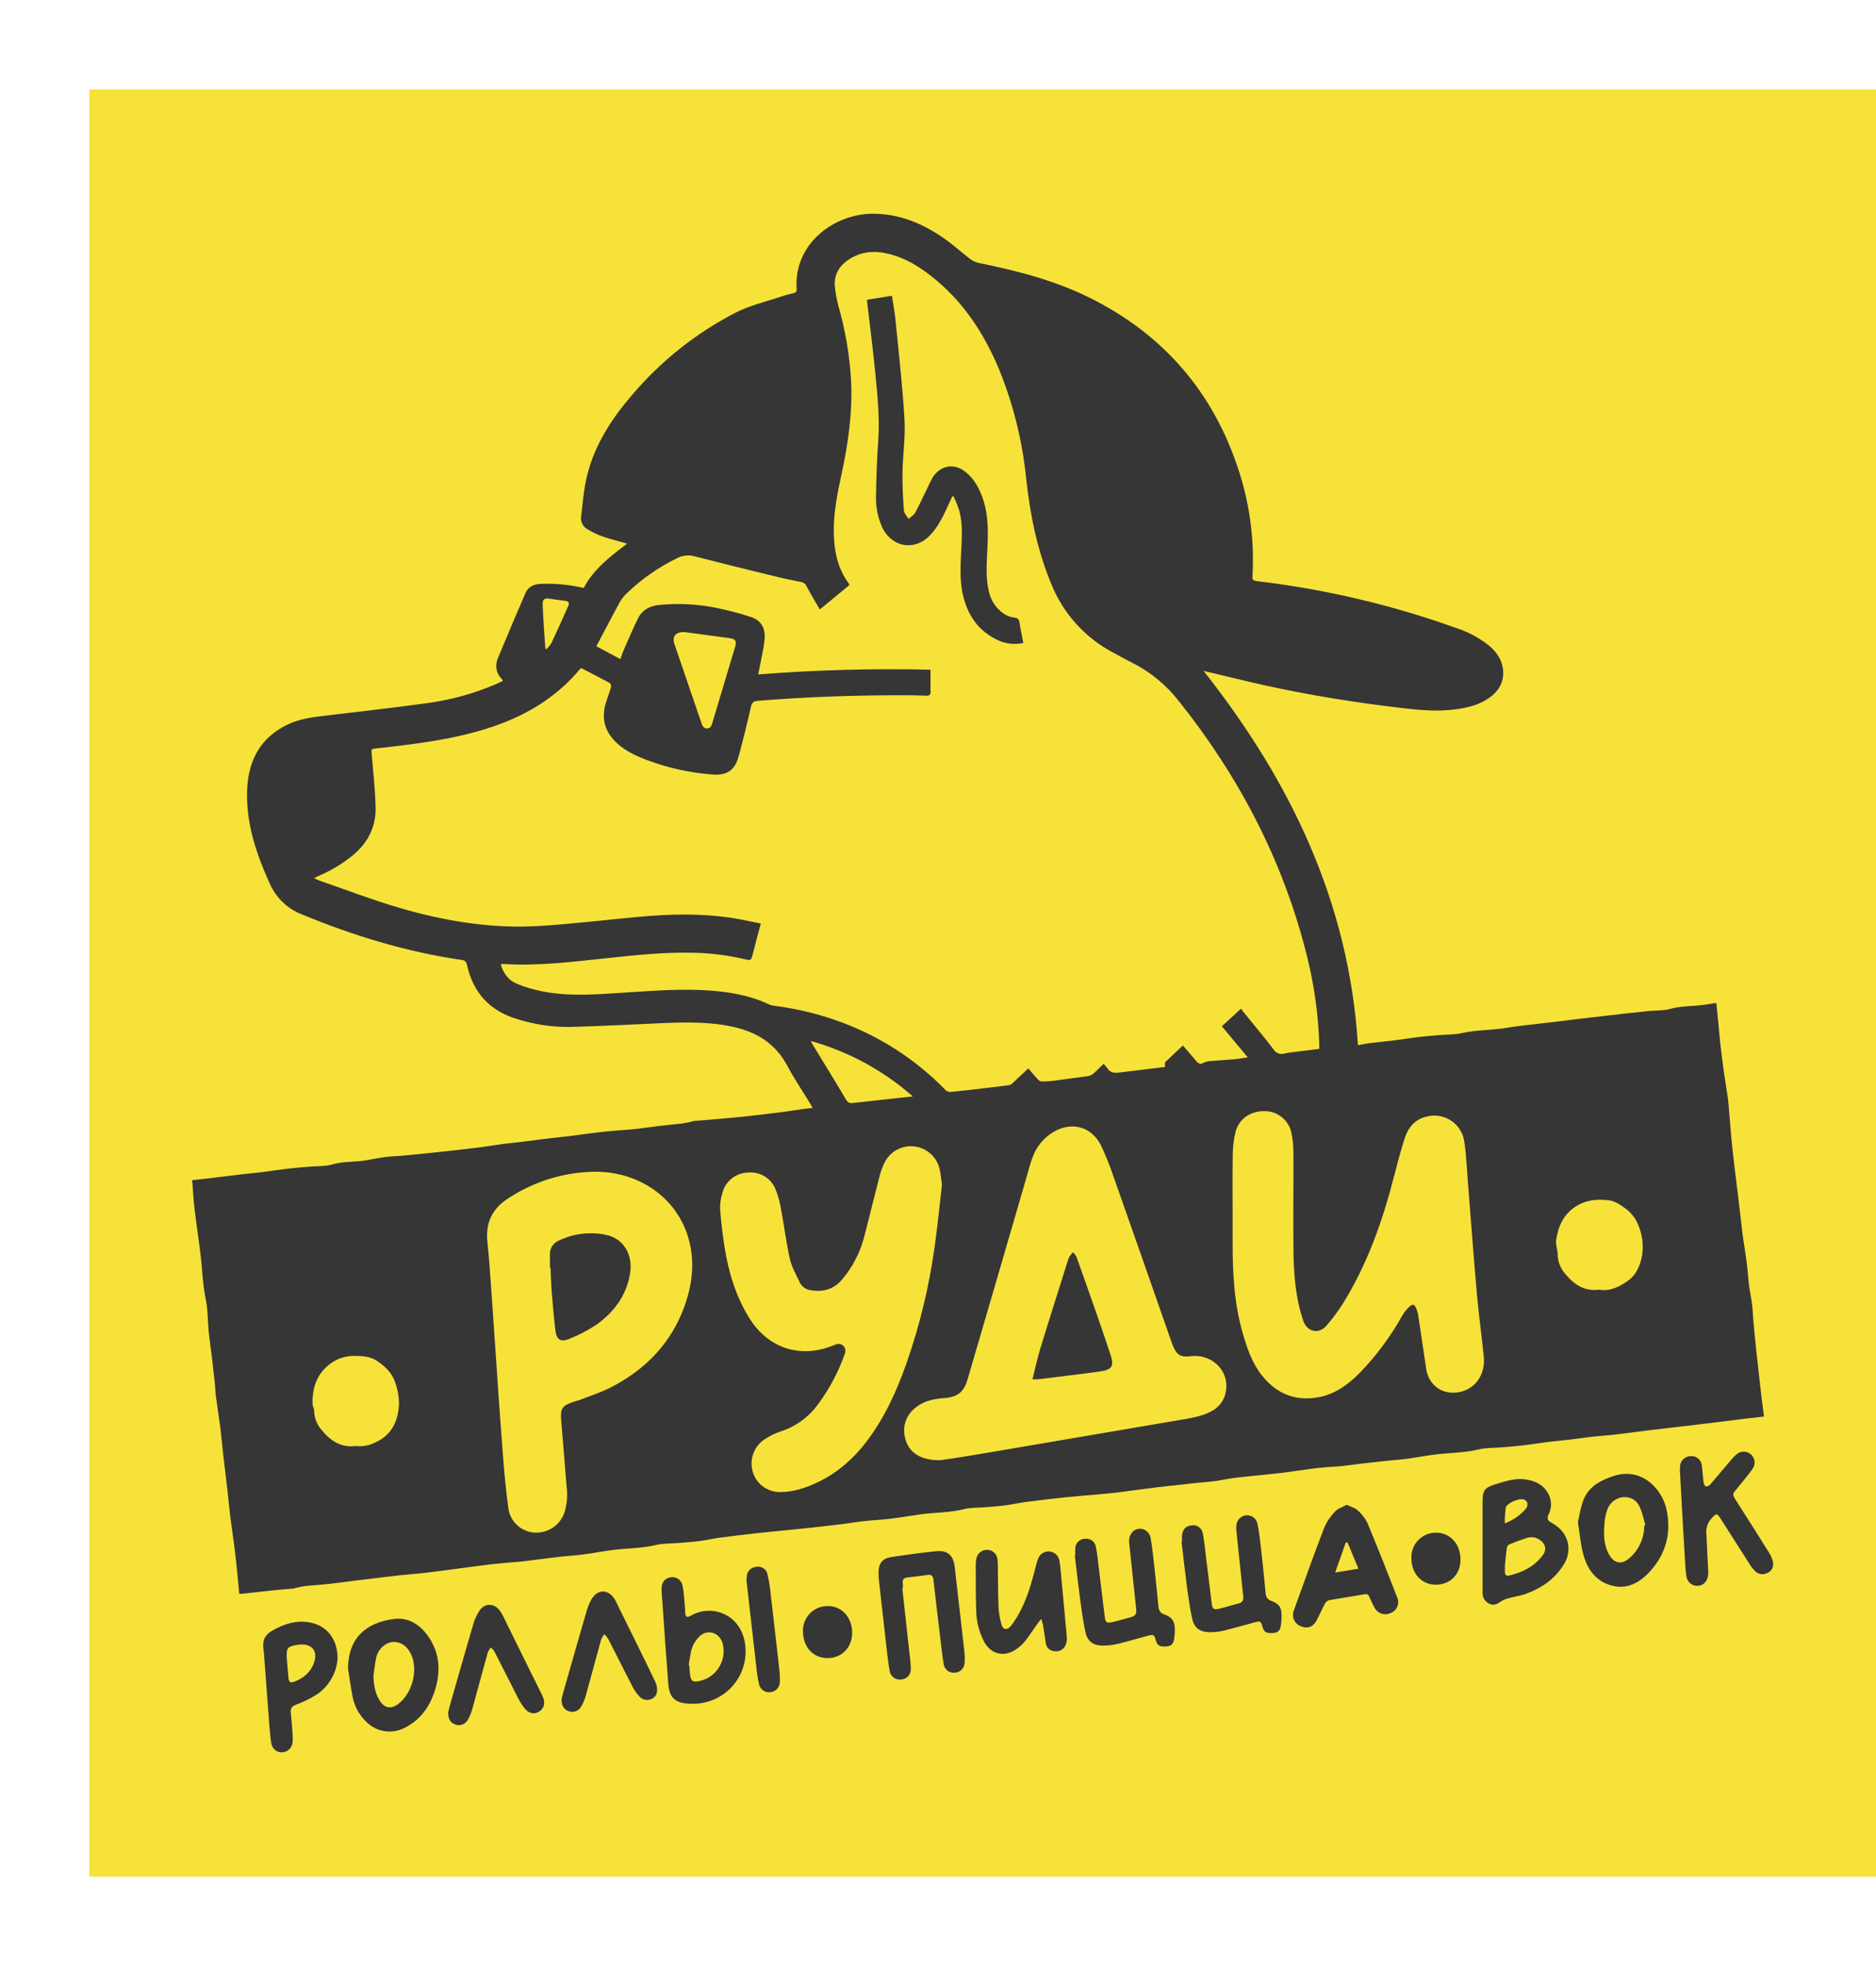
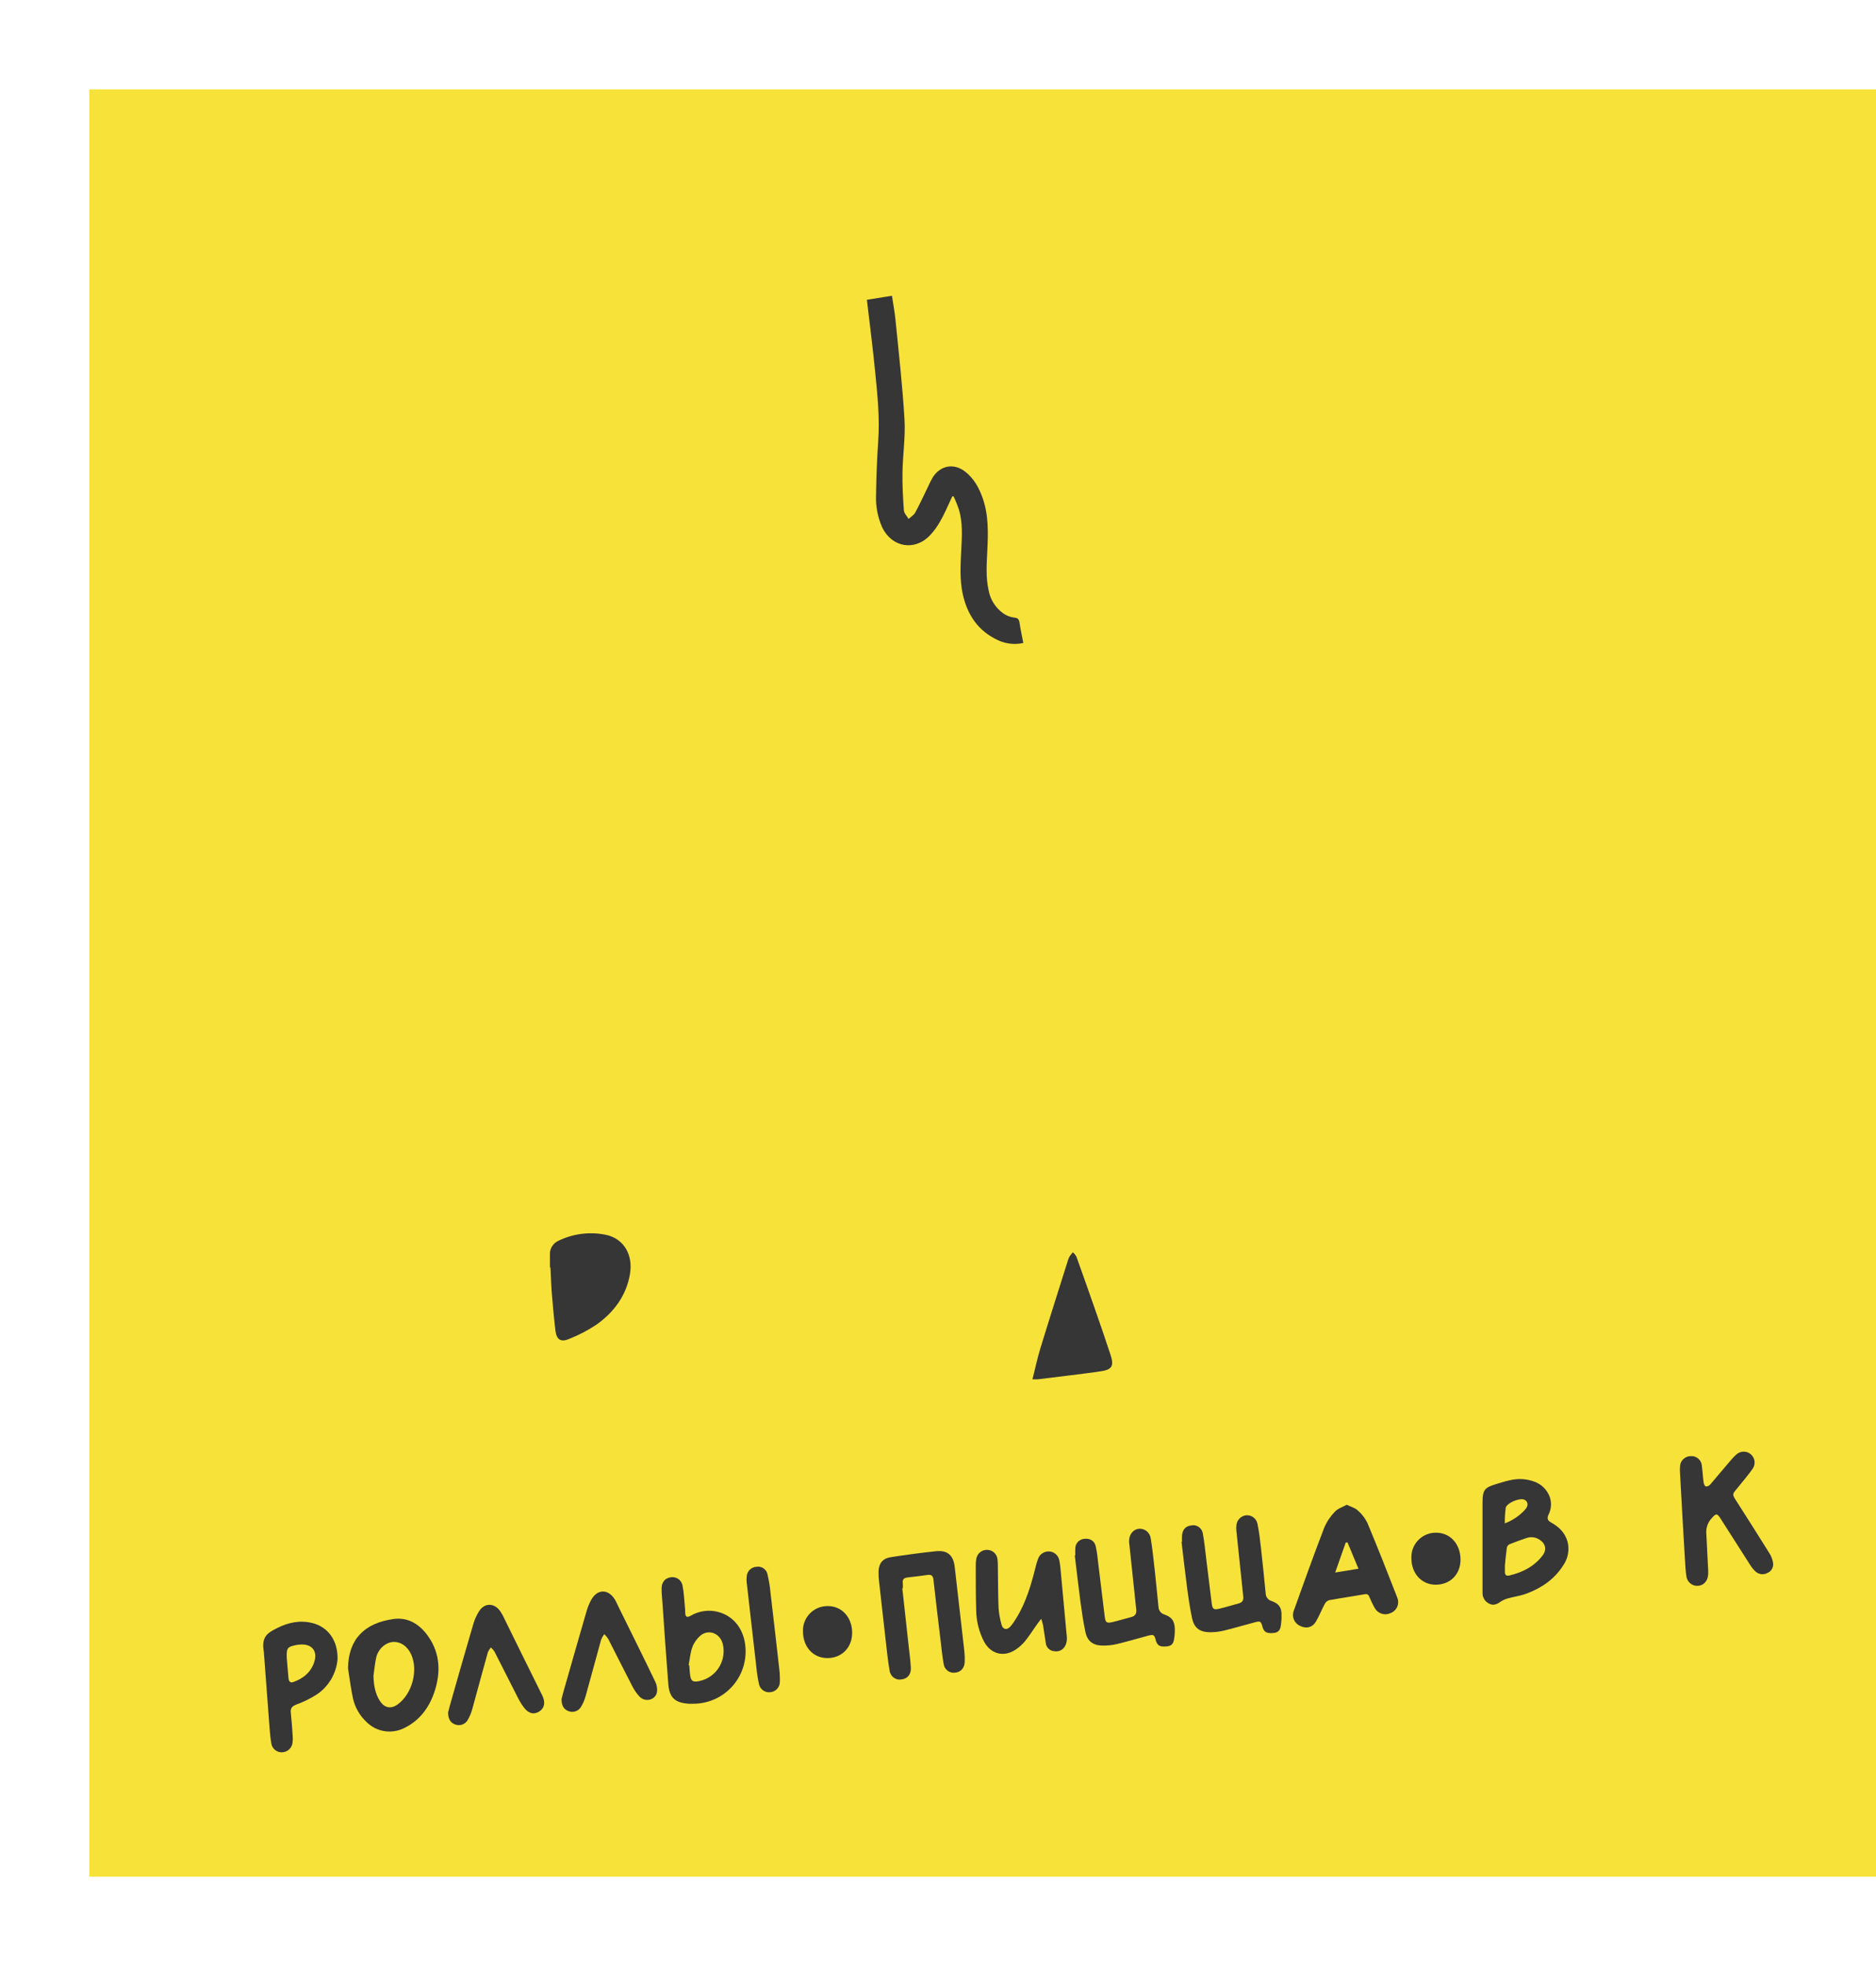
<svg xmlns="http://www.w3.org/2000/svg" width="42" height="44" viewBox="0 0 42 44" fill="none">
  <g clip-path="url(#clip0_7498_9540)">
    <path d="M42 2H2V42H42V2Z" fill="#F7E23A" />
-     <path d="M38.403 31.834C38.63 31.806 38.858 31.777 39.085 31.749C39.214 31.733 39.344 31.72 39.493 31.703C39.472 31.545 39.453 31.406 39.436 31.266C39.396 30.913 39.355 30.56 39.317 30.207C39.294 29.994 39.275 29.78 39.255 29.567C39.245 29.448 39.242 29.329 39.227 29.21C39.208 29.058 39.176 28.905 39.156 28.755C39.135 28.588 39.128 28.42 39.105 28.253C39.079 28.045 39.041 27.839 39.014 27.632C38.978 27.345 38.948 27.057 38.913 26.77C38.873 26.441 38.829 26.112 38.793 25.782C38.761 25.48 38.738 25.178 38.711 24.875C38.702 24.773 38.697 24.671 38.683 24.57C38.655 24.371 38.62 24.175 38.592 23.976C38.563 23.767 38.537 23.557 38.513 23.347C38.496 23.199 38.486 23.051 38.471 22.903C38.457 22.756 38.441 22.603 38.425 22.445C38.334 22.459 38.251 22.473 38.167 22.486C37.908 22.523 37.645 22.508 37.389 22.58C37.242 22.621 37.084 22.611 36.927 22.626C36.75 22.644 36.573 22.662 36.396 22.682C36.207 22.703 36.017 22.725 35.828 22.747C35.671 22.764 35.514 22.783 35.357 22.802C35.185 22.822 35.012 22.845 34.84 22.866C34.667 22.887 34.499 22.902 34.33 22.925C34.139 22.95 33.947 22.964 33.755 22.999C33.415 23.06 33.063 23.044 32.722 23.122C32.553 23.16 32.374 23.152 32.2 23.167C32.047 23.18 31.897 23.192 31.747 23.211C31.564 23.233 31.383 23.262 31.201 23.286C31.019 23.309 30.847 23.322 30.671 23.345C30.58 23.356 30.491 23.376 30.402 23.392C30.202 20.191 28.887 17.472 26.946 15.015L27.044 15.038C27.482 15.14 27.918 15.251 28.357 15.347C29.35 15.564 30.353 15.724 31.363 15.843C31.787 15.894 32.212 15.933 32.637 15.868C32.891 15.83 33.133 15.767 33.345 15.614C33.567 15.457 33.682 15.245 33.648 14.971C33.621 14.759 33.505 14.594 33.346 14.457C33.134 14.285 32.892 14.152 32.633 14.066C31.181 13.543 29.674 13.187 28.142 13.006C28.072 12.997 28.035 12.988 28.04 12.902C28.083 12.165 27.999 11.426 27.791 10.717C27.264 8.94 26.187 7.599 24.542 6.738C23.715 6.302 22.813 6.066 21.899 5.882C21.829 5.865 21.765 5.833 21.709 5.788C21.511 5.635 21.326 5.467 21.121 5.325C20.643 4.995 20.124 4.781 19.529 4.784C18.687 4.788 17.766 5.441 17.835 6.47C17.839 6.533 17.81 6.551 17.759 6.564C17.678 6.583 17.597 6.601 17.518 6.628C17.162 6.749 16.788 6.832 16.457 7.003C15.569 7.463 14.78 8.093 14.136 8.857C13.686 9.381 13.317 9.955 13.147 10.631C13.07 10.937 13.045 11.261 13.009 11.578C13.004 11.632 13.015 11.686 13.041 11.733C13.067 11.781 13.106 11.82 13.154 11.845C13.262 11.911 13.376 11.966 13.495 12.008C13.669 12.069 13.851 12.11 14.041 12.166C13.662 12.454 13.287 12.739 13.069 13.159C12.754 13.085 12.43 13.055 12.106 13.067C11.959 13.074 11.829 13.124 11.765 13.271C11.557 13.757 11.347 14.244 11.145 14.733C11.111 14.811 11.101 14.899 11.118 14.983C11.135 15.068 11.178 15.145 11.241 15.204C11.248 15.215 11.255 15.227 11.259 15.239C11.206 15.264 11.158 15.287 11.109 15.309C10.601 15.527 10.064 15.674 9.515 15.743C8.746 15.848 7.974 15.934 7.204 16.026C6.945 16.057 6.689 16.098 6.45 16.21C5.835 16.499 5.562 17.011 5.533 17.666C5.502 18.418 5.737 19.11 6.043 19.782C6.182 20.095 6.438 20.339 6.756 20.463C7.908 20.94 9.093 21.302 10.33 21.483C10.362 21.483 10.393 21.495 10.416 21.517C10.44 21.539 10.454 21.57 10.456 21.602C10.597 22.225 10.973 22.631 11.59 22.81C11.96 22.926 12.345 22.985 12.732 22.984C13.438 22.968 14.143 22.926 14.849 22.897C15.382 22.876 15.915 22.866 16.441 22.987C16.966 23.108 17.368 23.369 17.627 23.853C17.78 24.143 17.968 24.418 18.139 24.699C18.157 24.729 18.173 24.761 18.194 24.797C18.116 24.805 18.051 24.81 17.987 24.819C17.834 24.84 17.681 24.866 17.528 24.886C17.255 24.921 16.981 24.954 16.706 24.984C16.487 25.008 16.266 25.027 16.044 25.046C15.87 25.062 15.695 25.074 15.521 25.089C15.505 25.089 15.491 25.102 15.475 25.105C15.401 25.12 15.328 25.137 15.253 25.146C15.083 25.166 14.912 25.18 14.743 25.201C14.575 25.221 14.409 25.248 14.242 25.266C14.074 25.284 13.893 25.293 13.718 25.309C13.59 25.321 13.462 25.334 13.335 25.349C13.136 25.374 12.938 25.4 12.74 25.427C12.573 25.447 12.406 25.464 12.239 25.484C12.018 25.511 11.798 25.54 11.577 25.567C11.473 25.58 11.367 25.587 11.263 25.602C11.068 25.628 10.873 25.662 10.678 25.686C10.378 25.723 10.076 25.755 9.775 25.788C9.504 25.817 9.232 25.843 8.96 25.869C8.852 25.879 8.742 25.878 8.634 25.893C8.485 25.913 8.338 25.944 8.19 25.968C7.94 26.011 7.681 25.988 7.432 26.062C7.279 26.107 7.112 26.095 6.951 26.109C6.79 26.123 6.615 26.135 6.448 26.154C6.266 26.175 6.085 26.205 5.902 26.228C5.729 26.25 5.555 26.265 5.382 26.285C5.153 26.312 4.923 26.341 4.697 26.369C4.57 26.384 4.442 26.397 4.303 26.413C4.32 26.633 4.33 26.84 4.354 27.046C4.395 27.389 4.447 27.729 4.489 28.072C4.531 28.404 4.535 28.74 4.605 29.071C4.656 29.309 4.648 29.557 4.672 29.8C4.689 29.976 4.717 30.15 4.738 30.326C4.763 30.538 4.787 30.75 4.81 30.963C4.821 31.058 4.821 31.155 4.834 31.249C4.864 31.477 4.901 31.704 4.93 31.932C4.956 32.135 4.972 32.335 4.995 32.537C5.026 32.805 5.06 33.073 5.091 33.341C5.113 33.537 5.129 33.734 5.154 33.929C5.19 34.218 5.236 34.505 5.269 34.793C5.303 35.081 5.327 35.37 5.356 35.669C5.383 35.669 5.399 35.669 5.415 35.669C5.644 35.644 5.874 35.618 6.102 35.593C6.263 35.576 6.424 35.565 6.585 35.55C6.598 35.55 6.609 35.539 6.622 35.536C6.702 35.521 6.782 35.502 6.864 35.493C7.028 35.476 7.193 35.467 7.357 35.449C7.561 35.426 7.761 35.398 7.963 35.373C8.115 35.354 8.268 35.337 8.421 35.318C8.6 35.297 8.778 35.272 8.957 35.254C9.114 35.237 9.273 35.228 9.43 35.21C9.685 35.181 9.939 35.146 10.194 35.113L10.625 35.056C10.793 35.035 10.961 35.011 11.131 34.994C11.3 34.976 11.473 34.967 11.644 34.95C11.781 34.937 11.918 34.917 12.055 34.899C12.241 34.877 12.427 34.852 12.613 34.832C12.766 34.816 12.915 34.809 13.066 34.788C13.273 34.761 13.478 34.72 13.686 34.693C14.021 34.649 14.36 34.655 14.693 34.576C14.861 34.536 15.041 34.546 15.215 34.531C15.368 34.518 15.518 34.508 15.669 34.488C15.819 34.468 15.97 34.433 16.122 34.412C16.394 34.376 16.668 34.343 16.941 34.313C17.147 34.29 17.355 34.272 17.561 34.251C17.767 34.231 17.965 34.211 18.167 34.189C18.392 34.164 18.618 34.138 18.843 34.111C18.983 34.093 19.123 34.071 19.263 34.052C19.325 34.044 19.387 34.037 19.449 34.032C19.617 34.017 19.785 34.008 19.952 33.987C20.169 33.96 20.385 33.923 20.602 33.892C20.926 33.846 21.255 33.858 21.576 33.776C21.734 33.736 21.904 33.745 22.068 33.731C22.221 33.718 22.372 33.708 22.522 33.688C22.672 33.668 22.828 33.632 22.984 33.612C23.27 33.575 23.557 33.541 23.844 33.511C24.074 33.486 24.302 33.47 24.534 33.449C24.687 33.435 24.843 33.422 24.997 33.404C25.288 33.368 25.577 33.326 25.868 33.29C26.063 33.265 26.259 33.247 26.456 33.225C26.558 33.214 26.659 33.2 26.761 33.19C26.909 33.175 27.057 33.166 27.204 33.147C27.357 33.126 27.51 33.09 27.668 33.071C27.993 33.033 28.319 33.006 28.643 32.969C28.93 32.935 29.214 32.888 29.5 32.854C29.677 32.833 29.857 32.828 30.033 32.811C30.186 32.796 30.339 32.773 30.492 32.754C30.677 32.733 30.864 32.712 31.052 32.692C31.196 32.677 31.342 32.669 31.485 32.65C31.696 32.621 31.905 32.581 32.115 32.554C32.447 32.512 32.783 32.517 33.113 32.437C33.277 32.397 33.454 32.406 33.625 32.392C33.777 32.378 33.934 32.367 34.088 32.349C34.276 32.326 34.463 32.298 34.651 32.272C34.821 32.252 34.992 32.237 35.161 32.217C35.329 32.197 35.498 32.171 35.666 32.152C35.835 32.133 35.995 32.125 36.158 32.106C36.406 32.077 36.653 32.043 36.901 32.012C37.053 31.993 37.206 31.975 37.359 31.958L37.927 31.892C38.089 31.87 38.246 31.854 38.403 31.834ZM8.932 31.433C8.912 31.817 8.766 32.118 8.397 32.285C8.262 32.353 8.11 32.38 7.96 32.361C7.611 32.408 7.372 32.22 7.175 31.973C7.086 31.859 7.036 31.719 7.033 31.574C7.033 31.523 6.998 31.468 6.997 31.416C6.989 31.059 7.095 30.747 7.386 30.527C7.543 30.407 7.735 30.343 7.932 30.345C8.116 30.345 8.293 30.356 8.45 30.463C8.635 30.589 8.788 30.738 8.855 30.963C8.908 31.114 8.934 31.273 8.932 31.433ZM15.323 29.238C15.017 30.079 14.436 30.665 13.651 31.062C13.444 31.164 13.221 31.237 13.004 31.322C12.948 31.344 12.889 31.357 12.833 31.376C12.584 31.46 12.542 31.524 12.564 31.788C12.605 32.29 12.648 32.791 12.687 33.292C12.71 33.48 12.693 33.671 12.636 33.852C12.589 33.989 12.499 34.106 12.38 34.187C12.26 34.267 12.118 34.307 11.974 34.3C11.829 34.293 11.691 34.236 11.583 34.139C11.476 34.042 11.405 33.911 11.383 33.767C11.327 33.372 11.292 32.974 11.26 32.576C11.204 31.863 11.156 31.149 11.107 30.434C11.07 29.916 11.038 29.397 11 28.879C10.974 28.513 10.949 28.148 10.911 27.783C10.871 27.389 11.003 27.08 11.33 26.852C11.916 26.451 12.609 26.232 13.319 26.223C14.264 26.223 15.06 26.743 15.369 27.574C15.57 28.137 15.521 28.688 15.323 29.238ZM12.311 13.4C12.426 13.417 12.541 13.435 12.657 13.447C12.733 13.454 12.751 13.495 12.724 13.555C12.601 13.835 12.476 14.115 12.346 14.39C12.315 14.441 12.277 14.486 12.235 14.527L12.21 14.521C12.2 14.379 12.189 14.237 12.18 14.095C12.168 13.912 12.157 13.73 12.149 13.547C12.143 13.413 12.181 13.38 12.311 13.4ZM17.322 22.508C17.289 22.505 17.257 22.496 17.226 22.483C16.801 22.279 16.346 22.201 15.882 22.168C15.245 22.123 14.608 22.175 13.975 22.215C13.356 22.254 12.737 22.309 12.122 22.183C11.933 22.145 11.748 22.09 11.57 22.016C11.384 21.939 11.271 21.783 11.209 21.582C11.228 21.578 11.247 21.575 11.267 21.574C12.076 21.625 12.877 21.518 13.678 21.434C14.295 21.368 14.911 21.307 15.533 21.323C15.929 21.331 16.324 21.382 16.709 21.476C16.8 21.499 16.824 21.473 16.843 21.392C16.901 21.156 16.966 20.922 17.033 20.669C16.825 20.628 16.628 20.582 16.429 20.55C15.71 20.436 14.989 20.454 14.267 20.522C13.545 20.589 12.816 20.677 12.088 20.723C11.012 20.79 9.96 20.617 8.932 20.315C8.336 20.14 7.754 19.916 7.165 19.713C7.125 19.699 7.087 19.679 7.031 19.654C7.072 19.633 7.097 19.619 7.121 19.608C7.408 19.488 7.675 19.327 7.914 19.13C8.238 18.854 8.418 18.503 8.409 18.081C8.402 17.682 8.355 17.284 8.322 16.886C8.311 16.76 8.305 16.763 8.431 16.749C9.259 16.656 10.086 16.56 10.886 16.31C11.707 16.055 12.43 15.641 12.988 14.971C12.995 14.964 13.003 14.957 13.011 14.951C13.229 15.064 13.442 15.172 13.652 15.286C13.664 15.299 13.672 15.314 13.677 15.33C13.682 15.347 13.682 15.364 13.679 15.381C13.645 15.499 13.599 15.614 13.563 15.732C13.455 16.088 13.545 16.389 13.818 16.637C14.014 16.815 14.25 16.924 14.495 17.014C14.963 17.189 15.454 17.297 15.954 17.334C16.283 17.357 16.454 17.237 16.54 16.917C16.638 16.554 16.728 16.189 16.811 15.822C16.833 15.724 16.869 15.693 16.971 15.684C18.068 15.595 19.167 15.557 20.267 15.56C20.423 15.56 20.58 15.563 20.737 15.569C20.803 15.572 20.834 15.555 20.833 15.482C20.829 15.322 20.833 15.163 20.833 14.989C19.546 14.958 18.258 14.993 16.975 15.094C17.012 14.905 17.049 14.727 17.082 14.549C17.101 14.461 17.113 14.372 17.12 14.282C17.131 14.043 17.034 13.879 16.806 13.806C16.543 13.721 16.276 13.652 16.005 13.598C15.592 13.517 15.17 13.497 14.752 13.54C14.54 13.562 14.378 13.652 14.285 13.837C14.165 14.078 14.062 14.327 13.953 14.573C13.931 14.624 13.915 14.678 13.889 14.751L13.351 14.464C13.532 14.122 13.703 13.792 13.882 13.466C13.928 13.388 13.986 13.318 14.053 13.258C14.382 12.946 14.758 12.686 15.166 12.488C15.285 12.427 15.423 12.414 15.552 12.451C16.174 12.611 16.798 12.764 17.422 12.916C17.593 12.958 17.766 12.992 17.939 13.026C17.967 13.031 17.992 13.043 18.014 13.061C18.035 13.079 18.051 13.102 18.061 13.128C18.151 13.297 18.25 13.461 18.354 13.64L19.013 13.097C19.01 13.082 19.013 13.07 19.006 13.063C18.746 12.716 18.671 12.316 18.667 11.894C18.663 11.451 18.752 11.02 18.845 10.59C18.992 9.91 19.087 9.227 19.055 8.529C19.023 7.957 18.927 7.391 18.768 6.84C18.732 6.702 18.706 6.561 18.692 6.419C18.664 6.164 18.776 5.967 18.983 5.822C19.262 5.627 19.57 5.602 19.891 5.68C20.313 5.782 20.663 6.017 20.988 6.294C21.633 6.842 22.069 7.537 22.386 8.312C22.694 9.08 22.891 9.887 22.974 10.71C23.062 11.517 23.22 12.308 23.534 13.063C23.8 13.73 24.296 14.279 24.932 14.611C25.067 14.682 25.2 14.759 25.339 14.828C25.746 15.031 26.102 15.322 26.383 15.679C27.73 17.366 28.713 19.235 29.244 21.332C29.415 21.994 29.512 22.672 29.536 23.355C29.536 23.395 29.536 23.434 29.536 23.474C29.336 23.499 29.144 23.524 28.953 23.547C28.888 23.554 28.822 23.564 28.758 23.578C28.715 23.592 28.668 23.592 28.625 23.577C28.582 23.562 28.545 23.533 28.52 23.495C28.3 23.207 28.066 22.928 27.837 22.646C27.82 22.626 27.806 22.603 27.786 22.573L27.355 22.968L27.935 23.664C27.82 23.68 27.731 23.698 27.637 23.706C27.449 23.723 27.261 23.732 27.074 23.749C27.025 23.755 26.978 23.769 26.935 23.791C26.862 23.826 26.82 23.796 26.775 23.739C26.683 23.626 26.585 23.518 26.483 23.399C26.346 23.526 26.216 23.644 26.091 23.767C26.075 23.783 26.085 23.827 26.082 23.879L25.369 23.966L25.035 24.006C24.937 24.018 24.852 24.001 24.794 23.91C24.767 23.874 24.738 23.84 24.707 23.808C24.622 23.89 24.55 23.967 24.47 24.035C24.434 24.062 24.392 24.08 24.348 24.085C24.104 24.119 23.86 24.152 23.616 24.184C23.518 24.197 23.419 24.203 23.32 24.204C23.285 24.199 23.254 24.18 23.232 24.153C23.162 24.078 23.097 24 23.022 23.911C22.905 24.021 22.797 24.123 22.687 24.224C22.663 24.246 22.636 24.275 22.609 24.282C22.444 24.307 22.278 24.326 22.112 24.345C21.838 24.377 21.563 24.411 21.288 24.438C21.245 24.44 21.203 24.425 21.171 24.397C20.48 23.687 19.631 23.149 18.695 22.827C18.249 22.673 17.789 22.566 17.322 22.508ZM15.335 14.147C15.646 14.189 15.993 14.234 16.339 14.282C16.468 14.3 16.496 14.349 16.459 14.474C16.368 14.783 16.274 15.094 16.181 15.4C16.104 15.658 16.026 15.915 15.949 16.174C15.931 16.235 15.913 16.299 15.832 16.303C15.752 16.308 15.724 16.242 15.702 16.177C15.5 15.591 15.3 15.003 15.099 14.413C15.043 14.245 15.127 14.135 15.335 14.147ZM18.151 23.297C18.996 23.533 19.777 23.957 20.436 24.538L19.634 24.625L19.105 24.684C19.038 24.692 18.988 24.688 18.943 24.613C18.705 24.209 18.458 23.81 18.214 23.41C18.196 23.382 18.18 23.352 18.151 23.297ZM19.411 32.248C19.019 32.767 18.522 33.146 17.893 33.332C17.749 33.373 17.6 33.394 17.45 33.392C17.314 33.39 17.182 33.345 17.074 33.262C16.966 33.18 16.888 33.064 16.851 32.933C16.814 32.803 16.818 32.663 16.864 32.535C16.909 32.408 16.994 32.297 17.106 32.22C17.221 32.141 17.347 32.079 17.479 32.035C17.812 31.927 18.102 31.718 18.308 31.436C18.564 31.093 18.766 30.715 18.909 30.312C18.935 30.241 18.939 30.175 18.88 30.119C18.821 30.063 18.75 30.071 18.676 30.102C17.935 30.416 17.199 30.183 16.776 29.499C16.465 28.998 16.302 28.445 16.215 27.869C16.177 27.609 16.141 27.347 16.125 27.085C16.116 26.95 16.134 26.813 16.176 26.684C16.211 26.559 16.286 26.448 16.389 26.369C16.492 26.289 16.617 26.245 16.747 26.242C16.872 26.23 16.997 26.256 17.105 26.319C17.214 26.381 17.3 26.476 17.351 26.59C17.419 26.749 17.465 26.915 17.49 27.086C17.559 27.449 17.602 27.817 17.684 28.177C17.727 28.361 17.826 28.533 17.908 28.706C17.932 28.753 17.967 28.792 18.011 28.822C18.054 28.851 18.104 28.869 18.155 28.875C18.428 28.923 18.661 28.856 18.848 28.641C19.091 28.357 19.265 28.018 19.354 27.654C19.471 27.207 19.579 26.757 19.695 26.309C19.719 26.219 19.751 26.132 19.79 26.047C19.845 25.921 19.939 25.815 20.057 25.745C20.175 25.675 20.313 25.643 20.45 25.655C20.587 25.667 20.717 25.721 20.822 25.811C20.927 25.9 21.001 26.02 21.034 26.154C21.061 26.266 21.069 26.383 21.089 26.511C21.038 26.96 20.992 27.421 20.928 27.879C20.805 28.778 20.592 29.663 20.291 30.52C20.074 31.135 19.806 31.725 19.41 32.248H19.411ZM27.433 31.2C27.41 31.284 27.37 31.362 27.315 31.429C27.259 31.496 27.19 31.551 27.112 31.589C26.884 31.709 26.632 31.741 26.383 31.785C24.866 32.043 23.35 32.301 21.834 32.559C21.535 32.61 21.235 32.653 21.061 32.679C20.62 32.687 20.369 32.517 20.279 32.239C20.183 31.939 20.276 31.66 20.534 31.475C20.715 31.345 20.922 31.305 21.137 31.289C21.436 31.268 21.578 31.158 21.662 30.871C22.104 29.363 22.544 27.855 22.982 26.346C23.025 26.199 23.061 26.049 23.115 25.907C23.2 25.668 23.364 25.465 23.582 25.335C23.994 25.091 24.441 25.212 24.652 25.64C24.757 25.863 24.849 26.092 24.927 26.325C25.359 27.55 25.789 28.775 26.216 30.001C26.229 30.039 26.243 30.076 26.258 30.113C26.348 30.332 26.429 30.379 26.666 30.351C27.169 30.296 27.561 30.727 27.431 31.2H27.433ZM32.684 31.153C32.306 31.232 31.988 31.015 31.93 30.636C31.871 30.244 31.815 29.852 31.755 29.46C31.747 29.404 31.732 29.349 31.712 29.296C31.672 29.184 31.626 29.171 31.54 29.256C31.479 29.316 31.427 29.385 31.384 29.459C31.127 29.92 30.811 30.344 30.444 30.723C30.192 30.977 29.908 31.19 29.55 31.264C29.02 31.373 28.584 31.203 28.25 30.78C28.024 30.494 27.913 30.155 27.815 29.812C27.626 29.144 27.594 28.46 27.596 27.774C27.596 27.577 27.596 27.38 27.596 27.184C27.596 26.725 27.591 26.264 27.599 25.804C27.603 25.648 27.623 25.492 27.66 25.34C27.73 25.044 27.997 24.86 28.318 24.867C28.459 24.868 28.596 24.918 28.705 25.008C28.814 25.099 28.888 25.224 28.914 25.363C28.942 25.5 28.956 25.639 28.957 25.779C28.96 26.475 28.952 27.171 28.957 27.867C28.96 28.411 28.986 28.954 29.152 29.478C29.162 29.506 29.17 29.535 29.179 29.564C29.262 29.802 29.518 29.867 29.689 29.677C29.832 29.516 29.96 29.343 30.073 29.16C30.62 28.279 30.957 27.313 31.213 26.314C31.284 26.037 31.357 25.76 31.444 25.488C31.524 25.233 31.68 25.041 31.96 24.984C32.053 24.962 32.149 24.961 32.243 24.979C32.337 24.998 32.426 25.036 32.504 25.091C32.582 25.146 32.647 25.217 32.696 25.3C32.745 25.382 32.775 25.474 32.786 25.569C32.832 25.891 32.843 26.218 32.87 26.543C32.935 27.353 32.994 28.164 33.066 28.974C33.108 29.438 33.173 29.9 33.219 30.364C33.259 30.756 33.033 31.08 32.682 31.153H32.684ZM36.765 28.086C36.726 28.311 36.638 28.532 36.438 28.67C36.249 28.801 36.042 28.906 35.801 28.863C35.448 28.91 35.21 28.721 35.014 28.474C34.923 28.357 34.873 28.214 34.872 28.066C34.872 27.964 34.824 27.857 34.838 27.76C34.883 27.455 34.994 27.186 35.276 27.002C35.513 26.849 35.766 26.832 36.022 26.863C36.149 26.878 36.276 26.96 36.383 27.041C36.508 27.129 36.606 27.25 36.667 27.39C36.764 27.608 36.798 27.849 36.765 28.086Z" fill="#363636" />
    <path d="M34.727 34.074C34.648 34.031 34.629 33.983 34.669 33.897C34.703 33.83 34.722 33.756 34.724 33.681C34.726 33.605 34.711 33.531 34.68 33.462C34.567 33.225 34.361 33.132 34.117 33.105C33.896 33.082 33.688 33.156 33.482 33.218C33.235 33.293 33.193 33.353 33.191 33.613C33.191 33.94 33.191 34.267 33.191 34.593C33.191 34.68 33.191 34.766 33.191 34.853C33.191 35.116 33.191 35.379 33.191 35.643C33.189 35.693 33.201 35.743 33.227 35.787C33.252 35.83 33.29 35.865 33.335 35.888C33.429 35.939 33.511 35.907 33.593 35.847C33.646 35.812 33.704 35.786 33.765 35.771C33.902 35.732 34.046 35.714 34.178 35.664C34.517 35.538 34.805 35.34 35.001 35.028C35.054 34.95 35.09 34.862 35.105 34.77C35.121 34.677 35.116 34.583 35.091 34.492C35.034 34.299 34.899 34.169 34.727 34.074ZM33.708 33.749C33.73 33.638 34.014 33.519 34.122 33.561C34.208 33.595 34.224 33.692 34.154 33.774C34.028 33.917 33.869 34.026 33.69 34.093C33.688 33.978 33.695 33.863 33.71 33.749H33.708ZM34.536 34.811C34.348 35.059 34.087 35.189 33.791 35.26C33.724 35.276 33.689 35.246 33.692 35.175C33.692 35.139 33.692 35.102 33.692 35.036C33.703 34.923 33.715 34.782 33.735 34.639C33.738 34.623 33.745 34.607 33.755 34.594C33.765 34.58 33.778 34.569 33.792 34.562C33.918 34.511 34.047 34.464 34.176 34.421C34.225 34.404 34.277 34.399 34.329 34.406C34.38 34.413 34.429 34.432 34.472 34.462C34.604 34.547 34.632 34.687 34.536 34.811Z" fill="#363636" />
    <path d="M30.612 34.08C30.559 33.973 30.485 33.878 30.394 33.8C30.335 33.745 30.245 33.723 30.15 33.677C30.058 33.728 29.951 33.762 29.887 33.83C29.785 33.935 29.703 34.057 29.646 34.192C29.41 34.807 29.187 35.428 28.965 36.048C28.94 36.113 28.941 36.185 28.969 36.249C28.996 36.313 29.047 36.363 29.111 36.39C29.246 36.455 29.38 36.426 29.459 36.294C29.537 36.162 29.589 36.025 29.66 35.894C29.68 35.855 29.715 35.826 29.757 35.812C30.023 35.764 30.29 35.726 30.555 35.679C30.565 35.676 30.576 35.675 30.586 35.676C30.597 35.677 30.607 35.68 30.616 35.685C30.626 35.69 30.634 35.697 30.64 35.706C30.646 35.714 30.651 35.724 30.654 35.734C30.692 35.819 30.73 35.904 30.776 35.985C30.809 36.046 30.864 36.092 30.93 36.114C30.996 36.136 31.067 36.131 31.13 36.102C31.163 36.09 31.194 36.071 31.219 36.047C31.245 36.023 31.266 35.994 31.28 35.962C31.294 35.929 31.302 35.895 31.302 35.859C31.303 35.824 31.296 35.789 31.283 35.756C31.066 35.196 30.844 34.636 30.612 34.08ZM29.892 35.193L30.128 34.523L30.168 34.519L30.413 35.108L29.892 35.193Z" fill="#363636" />
    <path d="M39.695 34.975C39.683 34.9 39.656 34.828 39.615 34.764C39.383 34.39 39.146 34.02 38.91 33.649C38.763 33.418 38.767 33.463 38.938 33.253C39.04 33.126 39.147 33.002 39.24 32.868C39.274 32.818 39.288 32.758 39.28 32.698C39.272 32.639 39.242 32.585 39.196 32.546C39.151 32.507 39.092 32.486 39.032 32.488C38.972 32.489 38.915 32.513 38.871 32.554C38.827 32.594 38.785 32.637 38.747 32.683C38.594 32.863 38.441 33.046 38.288 33.224C38.276 33.238 38.261 33.249 38.245 33.257C38.228 33.264 38.209 33.268 38.191 33.267C38.166 33.259 38.144 33.209 38.14 33.175C38.123 33.049 38.118 32.92 38.1 32.797C38.095 32.738 38.067 32.684 38.022 32.645C37.978 32.606 37.92 32.585 37.861 32.588C37.799 32.586 37.739 32.608 37.693 32.649C37.646 32.69 37.618 32.747 37.613 32.809C37.608 32.865 37.608 32.921 37.613 32.977C37.647 33.616 37.684 34.255 37.722 34.893C37.73 35.02 37.736 35.148 37.754 35.271C37.761 35.335 37.792 35.394 37.841 35.435C37.891 35.477 37.954 35.497 38.018 35.491C38.142 35.482 38.232 35.382 38.242 35.24C38.244 35.203 38.244 35.166 38.242 35.13C38.229 34.863 38.216 34.597 38.202 34.331C38.195 34.266 38.203 34.201 38.224 34.139C38.245 34.078 38.279 34.021 38.325 33.975C38.42 33.865 38.443 33.866 38.521 33.988C38.742 34.333 38.961 34.679 39.183 35.024C39.216 35.078 39.256 35.127 39.302 35.17C39.338 35.203 39.383 35.224 39.432 35.23C39.48 35.235 39.53 35.225 39.572 35.202C39.615 35.183 39.651 35.151 39.673 35.109C39.695 35.068 39.703 35.021 39.695 34.975Z" fill="#363636" />
    <path d="M21.374 35.066C21.345 34.811 21.215 34.69 20.959 34.716C20.618 34.751 20.279 34.798 19.94 34.85C19.762 34.878 19.675 34.988 19.669 35.169C19.668 35.245 19.672 35.322 19.681 35.398C19.731 35.852 19.782 36.305 19.834 36.758C19.859 36.969 19.879 37.182 19.917 37.391C19.921 37.422 19.932 37.452 19.948 37.479C19.964 37.505 19.985 37.529 20.011 37.547C20.036 37.565 20.065 37.578 20.095 37.584C20.126 37.591 20.157 37.591 20.188 37.585C20.318 37.568 20.4 37.472 20.392 37.323C20.384 37.163 20.361 37.005 20.344 36.846C20.297 36.413 20.249 35.979 20.201 35.546H20.212C20.215 35.509 20.215 35.473 20.212 35.436C20.198 35.346 20.239 35.311 20.325 35.303C20.474 35.288 20.622 35.266 20.771 35.247C20.847 35.237 20.887 35.263 20.897 35.346C20.948 35.789 20.998 36.232 21.053 36.675C21.075 36.86 21.093 37.046 21.125 37.229C21.128 37.26 21.137 37.291 21.152 37.318C21.167 37.345 21.188 37.369 21.212 37.389C21.237 37.408 21.266 37.421 21.296 37.429C21.326 37.437 21.358 37.438 21.389 37.433C21.509 37.422 21.593 37.331 21.598 37.194C21.601 37.115 21.599 37.035 21.59 36.955C21.518 36.325 21.447 35.696 21.374 35.066Z" fill="#363636" />
    <path d="M8.81 36.234C8.169 36.322 7.799 36.678 7.791 37.336C7.827 37.562 7.855 37.79 7.903 38.014C7.949 38.213 8.053 38.395 8.202 38.535C8.31 38.645 8.451 38.718 8.603 38.742C8.755 38.767 8.912 38.743 9.049 38.674C9.391 38.508 9.601 38.226 9.721 37.879C9.869 37.446 9.86 37.016 9.591 36.627C9.405 36.361 9.147 36.187 8.81 36.234ZM8.908 38.141C8.755 38.253 8.612 38.229 8.507 38.07C8.395 37.899 8.367 37.706 8.361 37.505C8.38 37.37 8.393 37.234 8.421 37.102C8.462 36.911 8.625 36.761 8.794 36.748C8.964 36.734 9.125 36.842 9.209 37.034C9.365 37.393 9.225 37.908 8.908 38.141H8.908Z" fill="#363636" />
-     <path d="M36.143 33.028C35.844 33.123 35.568 33.263 35.447 33.576C35.384 33.737 35.362 33.915 35.326 34.069C35.367 34.32 35.386 34.551 35.443 34.772C35.528 35.098 35.706 35.368 36.047 35.475C36.415 35.59 36.709 35.424 36.945 35.163C37.299 34.772 37.419 34.308 37.312 33.791C37.214 33.318 36.753 32.837 36.143 33.028ZM36.812 34.135C36.813 34.273 36.785 34.411 36.728 34.537C36.672 34.664 36.588 34.777 36.484 34.868C36.305 35.027 36.135 34.994 36.02 34.783C35.899 34.562 35.901 34.325 35.922 34.083C35.929 33.99 35.947 33.898 35.976 33.81C35.998 33.73 36.044 33.66 36.106 33.606C36.169 33.552 36.245 33.518 36.327 33.508C36.406 33.497 36.486 33.512 36.556 33.551C36.625 33.59 36.679 33.652 36.709 33.725C36.77 33.851 36.795 33.993 36.837 34.128L36.812 34.135Z" fill="#363636" />
    <path d="M28.467 35.83C28.43 35.82 28.397 35.798 28.374 35.767C28.35 35.737 28.337 35.7 28.336 35.661C28.302 35.32 28.269 34.979 28.23 34.638C28.21 34.456 28.188 34.275 28.151 34.096C28.138 34.04 28.105 33.99 28.058 33.956C28.012 33.923 27.954 33.907 27.897 33.912C27.842 33.919 27.791 33.944 27.751 33.984C27.712 34.023 27.687 34.074 27.681 34.129C27.675 34.176 27.675 34.222 27.681 34.269C27.731 34.755 27.782 35.242 27.834 35.729C27.843 35.812 27.816 35.863 27.732 35.885C27.587 35.924 27.444 35.968 27.299 36.003C27.171 36.033 27.146 36.013 27.128 35.885C27.086 35.557 27.048 35.23 27.007 34.903C26.983 34.709 26.965 34.513 26.929 34.32C26.924 34.291 26.914 34.263 26.899 34.238C26.883 34.213 26.863 34.191 26.839 34.174C26.815 34.157 26.787 34.145 26.759 34.139C26.73 34.133 26.7 34.133 26.671 34.139C26.545 34.154 26.474 34.23 26.463 34.366C26.459 34.412 26.463 34.459 26.463 34.505H26.452C26.494 34.849 26.531 35.193 26.577 35.537C26.608 35.767 26.641 35.998 26.69 36.225C26.735 36.429 26.858 36.523 27.068 36.529C27.178 36.531 27.287 36.52 27.394 36.495C27.63 36.438 27.863 36.367 28.098 36.306C28.216 36.274 28.233 36.288 28.264 36.407C28.292 36.509 28.342 36.55 28.451 36.549C28.593 36.549 28.651 36.513 28.672 36.399C28.686 36.317 28.693 36.234 28.691 36.151C28.694 35.975 28.634 35.891 28.467 35.83Z" fill="#363636" />
    <path d="M26.065 36.131C26.03 36.121 25.998 36.1 25.976 36.071C25.953 36.043 25.939 36.007 25.937 35.971C25.909 35.696 25.883 35.42 25.853 35.146C25.826 34.908 25.802 34.669 25.763 34.432C25.759 34.4 25.749 34.369 25.733 34.34C25.717 34.312 25.696 34.286 25.671 34.266C25.645 34.246 25.616 34.231 25.584 34.222C25.553 34.214 25.52 34.211 25.488 34.215C25.359 34.235 25.274 34.351 25.278 34.502C25.278 34.525 25.282 34.548 25.285 34.571C25.336 35.055 25.387 35.539 25.438 36.021C25.448 36.114 25.416 36.166 25.327 36.19C25.185 36.226 25.045 36.27 24.903 36.303C24.777 36.333 24.75 36.313 24.733 36.183C24.686 35.8 24.641 35.418 24.593 35.033C24.576 34.891 24.563 34.747 24.532 34.608C24.504 34.483 24.401 34.424 24.277 34.439C24.222 34.443 24.17 34.467 24.132 34.508C24.094 34.548 24.073 34.602 24.074 34.658C24.07 34.709 24.074 34.76 24.074 34.807H24.062C24.104 35.151 24.142 35.495 24.188 35.839C24.219 36.069 24.252 36.3 24.301 36.528C24.344 36.727 24.468 36.823 24.671 36.828C24.784 36.831 24.896 36.82 25.006 36.794C25.242 36.738 25.475 36.667 25.71 36.605C25.825 36.575 25.845 36.59 25.873 36.7C25.901 36.809 25.95 36.853 26.063 36.849C26.205 36.849 26.262 36.813 26.283 36.697C26.297 36.618 26.303 36.538 26.302 36.459C26.296 36.276 26.238 36.192 26.065 36.131Z" fill="#363636" />
    <path d="M15.977 36.055C15.797 36.033 15.614 36.071 15.458 36.163C15.385 36.203 15.345 36.19 15.341 36.102C15.341 36.051 15.337 35.995 15.332 35.942C15.317 35.789 15.311 35.636 15.281 35.487C15.275 35.456 15.264 35.427 15.247 35.401C15.23 35.375 15.208 35.352 15.182 35.335C15.156 35.318 15.127 35.306 15.096 35.3C15.066 35.295 15.034 35.295 15.004 35.302C14.884 35.322 14.809 35.417 14.812 35.557C14.812 35.667 14.824 35.777 14.832 35.886C14.874 36.487 14.914 37.089 14.962 37.689C14.987 37.999 15.115 38.111 15.429 38.13C15.455 38.13 15.48 38.13 15.509 38.13C15.682 38.132 15.853 38.095 16.011 38.023C16.168 37.951 16.308 37.844 16.419 37.712C16.531 37.579 16.611 37.423 16.655 37.255C16.699 37.088 16.705 36.913 16.673 36.742C16.602 36.367 16.34 36.105 15.977 36.055ZM15.658 37.622C15.508 37.654 15.466 37.622 15.448 37.469C15.44 37.404 15.437 37.337 15.432 37.27L15.418 37.267C15.443 37.134 15.453 36.995 15.498 36.87C15.534 36.77 15.595 36.681 15.674 36.611C15.867 36.444 16.136 36.557 16.187 36.815C16.223 36.992 16.188 37.176 16.089 37.328C15.99 37.479 15.835 37.585 15.658 37.622Z" fill="#363636" />
    <path d="M23.75 35.192C23.744 35.099 23.733 35.007 23.715 34.916C23.704 34.863 23.676 34.816 23.636 34.781C23.596 34.746 23.545 34.725 23.492 34.721C23.439 34.718 23.386 34.731 23.341 34.76C23.296 34.788 23.261 34.831 23.243 34.881C23.222 34.934 23.205 34.987 23.192 35.042C23.09 35.45 22.977 35.854 22.753 36.214C22.714 36.28 22.67 36.343 22.621 36.401C22.543 36.489 22.45 36.471 22.422 36.358C22.387 36.237 22.365 36.112 22.356 35.986C22.343 35.677 22.345 35.367 22.34 35.058C22.34 35.005 22.338 34.951 22.332 34.898C22.326 34.841 22.301 34.788 22.259 34.749C22.217 34.71 22.162 34.687 22.105 34.686C22.046 34.683 21.988 34.702 21.942 34.74C21.896 34.778 21.866 34.831 21.857 34.89C21.848 34.939 21.844 34.989 21.845 35.039C21.845 35.372 21.845 35.705 21.855 36.038C21.858 36.285 21.92 36.528 22.035 36.747C22.188 37.023 22.479 37.093 22.741 36.917C22.819 36.865 22.888 36.802 22.948 36.73C23.043 36.612 23.125 36.482 23.214 36.357C23.239 36.321 23.265 36.287 23.311 36.23C23.327 36.275 23.34 36.321 23.351 36.367C23.373 36.499 23.391 36.63 23.412 36.762C23.415 36.811 23.435 36.857 23.469 36.892C23.503 36.927 23.548 36.949 23.597 36.953C23.776 36.986 23.902 36.838 23.884 36.633C23.838 36.154 23.795 35.673 23.75 35.192Z" fill="#363636" />
    <path d="M6.998 36.325C6.724 36.255 6.461 36.308 6.213 36.432C5.994 36.542 5.844 36.625 5.907 36.972C5.909 36.986 5.91 36.999 5.91 37.012C5.952 37.57 5.994 38.128 6.036 38.686C6.045 38.795 6.055 38.905 6.074 39.013C6.081 39.07 6.109 39.123 6.153 39.16C6.196 39.198 6.252 39.218 6.31 39.217C6.369 39.216 6.426 39.194 6.47 39.155C6.514 39.116 6.542 39.062 6.549 39.003C6.556 38.954 6.557 38.904 6.553 38.854C6.541 38.678 6.529 38.502 6.51 38.326C6.498 38.224 6.546 38.183 6.636 38.147C6.795 38.089 6.947 38.015 7.09 37.924C7.223 37.836 7.333 37.718 7.414 37.581C7.495 37.444 7.544 37.291 7.557 37.132C7.566 36.713 7.344 36.414 6.998 36.325ZM7.044 37.167C6.976 37.411 6.803 37.559 6.571 37.643C6.487 37.674 6.464 37.618 6.458 37.551C6.443 37.386 6.43 37.219 6.42 37.107C6.412 36.893 6.433 36.862 6.588 36.825C6.646 36.811 6.705 36.804 6.765 36.804C6.985 36.804 7.102 36.951 7.044 37.167Z" fill="#363636" />
    <path d="M11.296 36.235C11.266 36.168 11.23 36.104 11.188 36.044C11.058 35.871 10.848 35.873 10.73 36.053C10.67 36.146 10.625 36.246 10.595 36.352C10.417 36.956 10.245 37.561 10.073 38.166C10.056 38.226 10.041 38.287 10.033 38.322C10.03 38.474 10.089 38.561 10.196 38.596C10.247 38.614 10.303 38.613 10.354 38.594C10.404 38.575 10.446 38.538 10.473 38.491C10.517 38.413 10.552 38.33 10.575 38.243C10.692 37.823 10.803 37.401 10.921 36.982C10.938 36.941 10.962 36.904 10.99 36.87C11.02 36.897 11.047 36.928 11.07 36.962C11.248 37.309 11.421 37.657 11.599 38.004C11.637 38.078 11.681 38.149 11.731 38.216C11.833 38.352 11.958 38.379 12.077 38.301C12.195 38.222 12.213 38.093 12.14 37.944C11.858 37.375 11.576 36.806 11.296 36.235Z" fill="#363636" />
    <path d="M13.858 35.983C13.828 35.923 13.803 35.861 13.769 35.804C13.62 35.553 13.37 35.556 13.232 35.812C13.191 35.889 13.159 35.969 13.134 36.052C12.959 36.657 12.785 37.261 12.613 37.866C12.596 37.927 12.582 37.988 12.572 38.023C12.569 38.175 12.627 38.262 12.735 38.298C12.784 38.316 12.838 38.316 12.887 38.299C12.937 38.281 12.979 38.247 13.006 38.202C13.053 38.126 13.088 38.043 13.112 37.956C13.23 37.536 13.341 37.115 13.458 36.695C13.476 36.651 13.5 36.61 13.529 36.572C13.562 36.605 13.592 36.642 13.618 36.681C13.798 37.031 13.972 37.383 14.153 37.732C14.196 37.818 14.251 37.898 14.316 37.969C14.437 38.098 14.659 38.055 14.704 37.888C14.721 37.805 14.709 37.719 14.672 37.642C14.405 37.085 14.13 36.534 13.858 35.983Z" fill="#363636" />
    <path d="M17.447 37.358C17.383 36.79 17.318 36.221 17.251 35.653C17.238 35.511 17.215 35.37 17.182 35.231C17.17 35.175 17.137 35.127 17.089 35.096C17.041 35.065 16.984 35.054 16.928 35.066C16.872 35.07 16.82 35.095 16.782 35.135C16.743 35.175 16.72 35.228 16.718 35.283C16.712 35.33 16.712 35.377 16.718 35.423C16.789 36.058 16.862 36.693 16.935 37.327C16.947 37.453 16.967 37.578 16.995 37.701C17.009 37.757 17.044 37.805 17.092 37.836C17.141 37.868 17.199 37.88 17.256 37.87C17.311 37.863 17.362 37.837 17.399 37.796C17.437 37.755 17.458 37.702 17.459 37.646C17.462 37.606 17.459 37.566 17.459 37.522C17.459 37.477 17.454 37.413 17.447 37.358Z" fill="#363636" />
    <path d="M18.538 35.944C18.463 35.942 18.389 35.956 18.32 35.983C18.25 36.011 18.188 36.053 18.135 36.106C18.083 36.159 18.042 36.222 18.014 36.291C17.987 36.361 17.974 36.435 17.977 36.509C17.977 36.86 18.206 37.109 18.525 37.108C18.844 37.108 19.079 36.873 19.078 36.54C19.077 36.197 18.848 35.945 18.538 35.944Z" fill="#363636" />
    <path d="M32.153 34.302C32.079 34.3 32.006 34.314 31.938 34.342C31.869 34.37 31.808 34.411 31.756 34.464C31.704 34.516 31.663 34.578 31.636 34.647C31.609 34.715 31.596 34.788 31.598 34.862C31.595 35.211 31.823 35.465 32.141 35.466C32.468 35.466 32.698 35.234 32.698 34.906C32.698 34.556 32.468 34.302 32.153 34.302Z" fill="#363636" />
    <path d="M21.275 11.206L21.319 11.111L21.349 11.107C21.395 11.205 21.435 11.305 21.47 11.407C21.555 11.7 21.537 12 21.521 12.3C21.505 12.63 21.483 12.96 21.552 13.286C21.654 13.76 21.899 14.125 22.35 14.331C22.525 14.411 22.722 14.432 22.91 14.39C22.88 14.23 22.847 14.084 22.825 13.937C22.813 13.853 22.782 13.827 22.694 13.82C22.609 13.808 22.527 13.775 22.458 13.725C22.288 13.603 22.172 13.42 22.134 13.215C22.066 12.918 22.09 12.618 22.104 12.319C22.124 11.919 22.134 11.519 21.995 11.134C21.915 10.911 21.802 10.708 21.613 10.559C21.365 10.361 21.06 10.411 20.887 10.676C20.843 10.751 20.804 10.828 20.77 10.907C20.677 11.095 20.591 11.287 20.491 11.47C20.46 11.528 20.392 11.567 20.342 11.614C20.305 11.55 20.24 11.488 20.236 11.422C20.215 11.137 20.2 10.85 20.205 10.565C20.212 10.172 20.273 9.778 20.25 9.388C20.206 8.638 20.121 7.889 20.046 7.14C20.03 6.97 19.995 6.8 19.969 6.619L19.408 6.709C19.473 7.27 19.544 7.809 19.596 8.352C19.647 8.859 19.698 9.366 19.661 9.877C19.634 10.276 19.618 10.675 19.613 11.075C19.602 11.326 19.649 11.576 19.752 11.805C19.969 12.254 20.482 12.339 20.822 11.979C20.909 11.887 20.983 11.784 21.045 11.674C21.134 11.523 21.201 11.363 21.275 11.206Z" fill="#363636" />
    <path d="M24.511 29.289C24.375 28.899 24.237 28.51 24.098 28.122C24.077 28.086 24.051 28.054 24.02 28.026C23.993 28.056 23.968 28.088 23.945 28.121C23.93 28.147 23.918 28.175 23.91 28.204C23.704 28.86 23.494 29.515 23.292 30.175C23.224 30.396 23.177 30.624 23.115 30.869C23.177 30.869 23.206 30.872 23.235 30.869C23.701 30.811 24.167 30.758 24.631 30.692C24.901 30.654 24.946 30.571 24.859 30.31C24.746 29.968 24.63 29.628 24.511 29.289Z" fill="#363636" />
    <path d="M13.569 27.636C13.21 27.561 12.837 27.607 12.507 27.766C12.445 27.793 12.393 27.838 12.358 27.895C12.323 27.953 12.307 28.02 12.312 28.087C12.312 28.181 12.312 28.273 12.312 28.366H12.324C12.334 28.56 12.339 28.753 12.354 28.945C12.377 29.224 12.402 29.502 12.435 29.779C12.46 29.983 12.555 30.046 12.745 29.964C12.962 29.878 13.168 29.77 13.362 29.64C13.748 29.362 14.024 28.993 14.104 28.51C14.177 28.079 13.963 27.721 13.569 27.636Z" fill="#363636" />
  </g>
  <defs>
    <clipPath id="clip0_7498_9540">
      <rect width="40" height="40" fill="white" transform="translate(2 2)" />
    </clipPath>
  </defs>
</svg>